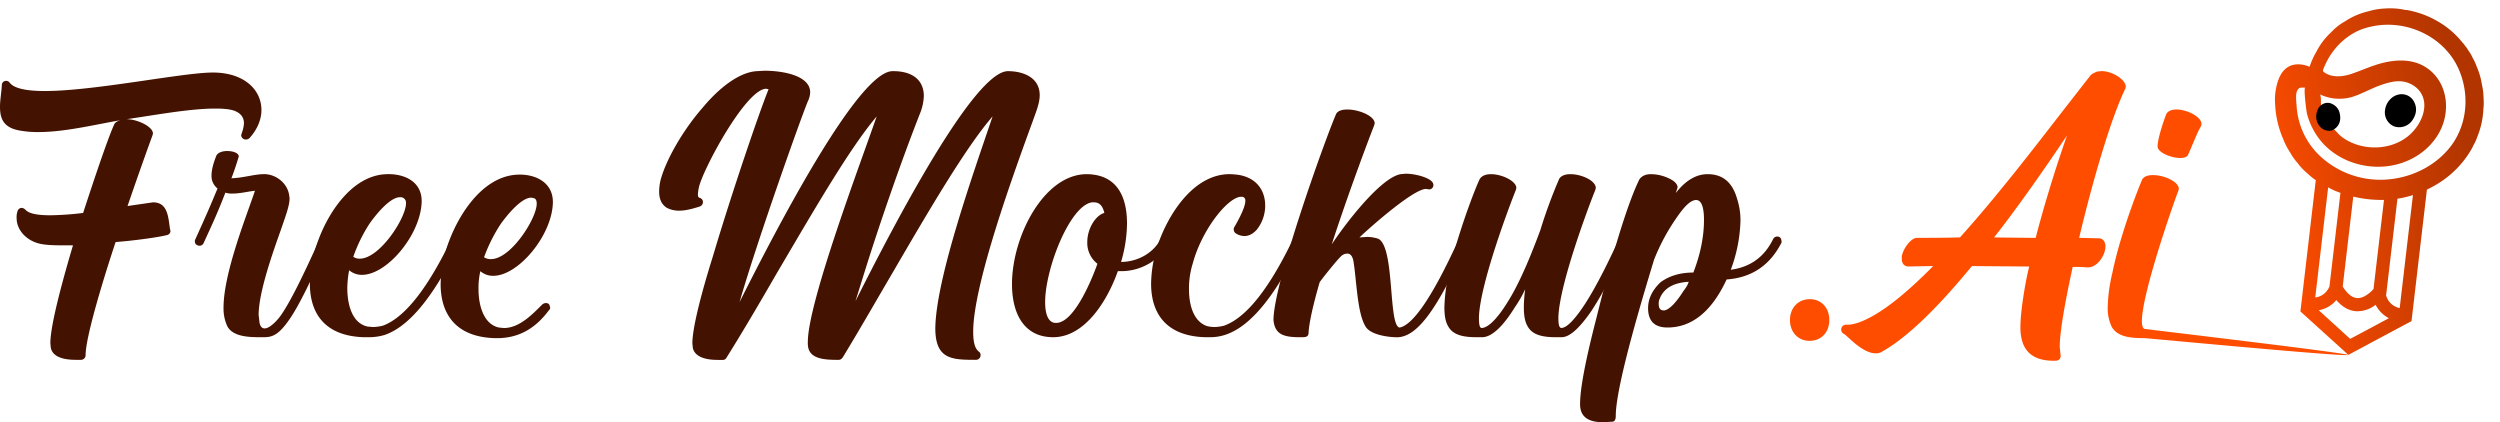
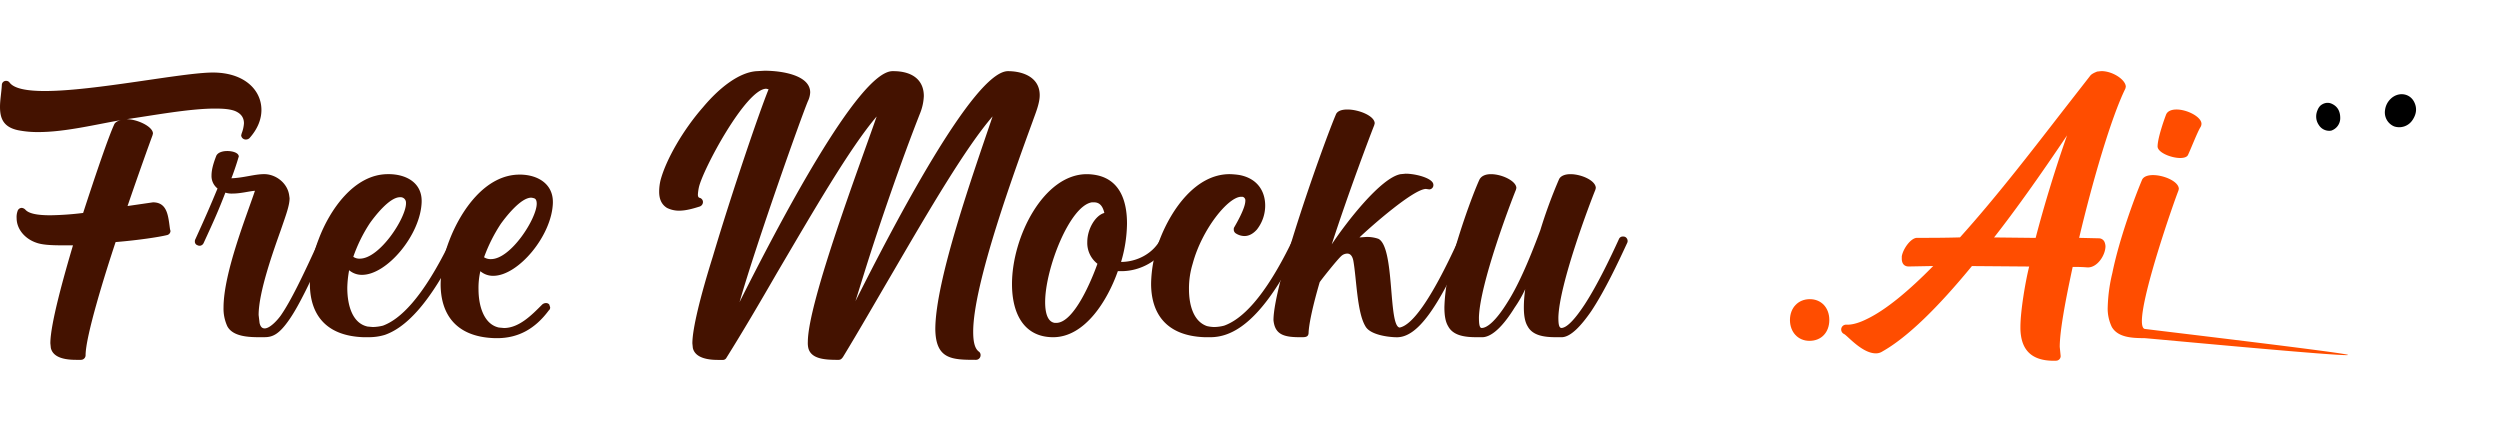
<svg xmlns="http://www.w3.org/2000/svg" id="Layer_1" data-name="Layer 1" viewBox="0 0 1465.12 247.43">
  <defs>
    <style>.cls-1{fill:#441200;}.cls-2{fill:#ff4d00;}.cls-3{fill:url(#linear-gradient);}</style>
    <linearGradient id="linear-gradient" x1="-4631.44" y1="-235.22" x2="-4746.84" y2="-271.02" gradientTransform="matrix(-0.99, -0.12, -0.12, 0.99, -3283.08, -191.99)" gradientUnits="userSpaceOnUse">
      <stop offset="0" stop-color="#ff4d00" />
      <stop offset="1" stop-color="#b23500" />
    </linearGradient>
  </defs>
  <path class="cls-1" d="M44.66,210.88c-6.22,0-13.53-1.08-14.88-7l-.27-2.71c0-11.37,8.12-40.06,13.26-57.39h-6c-6.76,0-12.18-.27-15.7-1.62C14.89,140,9.74,134.55,9.74,127.78a10.37,10.37,0,0,1,.55-4.06,2.59,2.59,0,0,1,2.43-1.89,3.36,3.36,0,0,1,2.17,1.08c2.16,2.43,7.58,3.25,14.62,3.25a175.1,175.1,0,0,0,19.21-1.36c7.58-23.28,14.89-44.66,18.14-51.7.54-1.62,2.71-2.44,4.06-2.71-14.35,2.44-32.75,7-48.18,7a58.44,58.44,0,0,1-12.18-1.08C1.89,74.45,0,69.31,0,62.54c0-3.79.81-8.12,1.08-12.72a2.42,2.42,0,0,1,2.44-2.43,2.46,2.46,0,0,1,2.16,1.08C8.39,52,16,53.34,26.26,53.34c29.23,0,80.66-10.83,98.53-10.83,18.14,0,28.42,10,28.42,21.93,0,5.41-2.16,11.1-7,16.51a3.07,3.07,0,0,1-2.16.81,2.67,2.67,0,0,1-2.71-2.43l.27-1.09a20.21,20.21,0,0,0,1.36-5.95c0-3.79-2.17-6-5.42-7.31-3-1.08-6.77-1.35-11.64-1.35-14.89,0-36.54,4.06-51.7,6.22,6.23,0,15.43,4.33,15.43,8.39l-.27,1.09c-1.9,5.14-7.85,21.65-14.62,41.41l14.89-2.16c8.66,0,8.93,8.39,10,15.7l.28,1.08a2.58,2.58,0,0,1-2.17,2.44c-4.33,1.08-16.78,3-30,4.06-6.22,18.67-17.59,55.22-17.59,66.32a2.71,2.71,0,0,1-2.71,2.7Z" />
  <path class="cls-1" d="M152.4,197.62c-6.5,0-16-.27-19.22-6.5A24.66,24.66,0,0,1,131,180.3c0-20.31,13.54-53.87,18.41-68.49-3.52.27-8.39,1.62-13,1.62a11.92,11.92,0,0,1-4.33-.54c-4.07,10.56-6.5,16-12.73,29.51a2.68,2.68,0,0,1-2.16,1.62,2.48,2.48,0,0,1-1.36-.27,2.22,2.22,0,0,1-1.62-2.43,2.07,2.07,0,0,1,.27-1.09c6.5-14.34,8.39-18.67,13-29.77a9.27,9.27,0,0,1-3.52-7.58c0-3.79,1.36-7.85,2.71-11.37.81-2.17,3.79-3,6.5-3,3.25,0,6.77,1.08,6.77,3.25l-.28.81c-1.08,3.79-3.24,10-4.06,11.91,7.31-.27,13.54-2.43,19.22-2.43,6.77,0,13.54,5.14,14.62,12.18l.27,1.89c0,4.33-2.16,10-5.14,18.68-4.33,12.18-13,36.27-13,49.81l.54,4.6c.54,2.43,1.62,3.25,3,3.25,3.52,0,8.67-6.23,10-8.4,5.14-7.57,11.91-21.11,22.2-43.85a2.53,2.53,0,0,1,2.16-1.62,3.94,3.94,0,0,1,1.9.54,2.42,2.42,0,0,1,1.08,2.17,2,2,0,0,1-.27,1.08c-10.29,23-17.05,36.81-22.47,44.66-5.95,8.67-9.74,10.56-14.62,10.56Z" />
  <path class="cls-1" d="M213,197.62c-23-.81-31.4-14.35-31.4-31.4a75.38,75.38,0,0,1,5.14-26c6.5-17.32,20.85-38.16,40.61-38.16h1.08c10.29.26,18.68,5.41,18.68,15.69v.55c-.54,19.22-20.3,42.77-34.92,42.77a11.38,11.38,0,0,1-7.58-2.71,63.22,63.22,0,0,0-1.08,10.29c0,10.28,3,20.84,11.91,22.73l3,.27a25.94,25.94,0,0,0,6-.81c9.48-3.52,23-15.16,40.06-50.62a2.54,2.54,0,0,1,2.17-1.62,3.84,3.84,0,0,1,1.62.54,2.14,2.14,0,0,1,1.36,2.17,2.69,2.69,0,0,1-.27,1.08c-18.14,37.9-33,50.08-43.86,53.87a31.94,31.94,0,0,1-9.47,1.35Zm24.91-78.5a3.17,3.17,0,0,0-1.36-3,3.25,3.25,0,0,0-2.16-.54c-6.23,0-14.89,11.37-17.6,15.16a88.81,88.81,0,0,0-9.74,19.76,6.21,6.21,0,0,0,3.79,1.08C222.51,151.6,237.94,127.78,237.94,119.12Z" />
  <path class="cls-1" d="M289.64,198.16c-23-.81-31.41-14.62-31.41-31.67a75,75,0,0,1,5.15-25.72c6.77-17.59,21.11-38.44,41.14-38.44h.82c10.28.28,18.67,5.69,18.67,16v.54c-.54,19.22-20.3,42.77-34.92,42.77a11.35,11.35,0,0,1-7.58-2.71,43.75,43.75,0,0,0-1.08,10.56c0,10,3.25,20.57,11.91,22.46l3,.28c8.93,0,16.51-7.85,22.2-13.54a3.3,3.3,0,0,1,2.43-1.08,2.47,2.47,0,0,1,1.9.81l.54,1.62a2.11,2.11,0,0,1-.81,1.9c-7.85,10.56-17.6,16.24-30.32,16.24Zm24.9-78.77c0-1.35-.27-2.44-1.08-3a6.47,6.47,0,0,0-2.17-.54c-6.23,0-15.16,11.64-17.86,15.43a93.4,93.4,0,0,0-9.75,19.49,7.06,7.06,0,0,0,4.06,1.08C299.38,151.87,314.54,128.05,314.54,119.39Z" />
  <path class="cls-1" d="M548.14,193c0-28.7,22.2-91.23,33.57-124.79C566,86.37,544.62,122.91,523,160c-10,17.06-19.76,34.11-29,49.27-.81,1.08-1.35,1.62-2.7,1.62-7.31,0-16-.27-17.6-7a13.32,13.32,0,0,1-.27-3.52c0-23.28,31.67-106.93,40.33-132.1-15.7,18.41-36.81,55-58.47,91.76-10,17.33-20,34.38-29.5,49.54a2.37,2.37,0,0,1-2.44,1.35h-2.7c-5.69,0-13.27-1.08-14.62-7l-.27-2.71c0-8.66,4.87-28.15,11.91-50.62,11.37-38.17,27.34-85,32.75-98.26L449.07,52c-11.91,0-37.36,47.64-39.52,57.93A28,28,0,0,0,409,114c0,1.08.27,1.62.81,1.89a2.56,2.56,0,0,1,2.16,2.44,2.81,2.81,0,0,1-1.89,2.7c-3.52,1.09-7.85,2.44-12.18,2.44a15.84,15.84,0,0,1-7-1.62c-3.52-2.17-4.6-5.69-4.6-9.48a29.06,29.06,0,0,1,.81-6.77c3.25-12.18,13.26-29.5,24.9-42.77,9.75-11.64,21.12-20.3,31.13-21.11l4.88-.27c10.55,0,26.79,2.71,26.79,12.72a13.29,13.29,0,0,1-1.35,5.15c-4.06,9.74-29.5,81.2-40.06,117.75C455.84,132.38,502.94,42,523,41.7h.54c11.1,0,17.87,5.14,17.87,14.62a30.5,30.5,0,0,1-2.17,10c-11.1,28.16-23.82,65-32.75,93.66l-5.15,16.52C523.78,131.84,570.61,42,590.64,41.7c9.2,0,18.68,3.79,18.68,14.08,0,4.87-2.44,10.55-4.06,15.16C595,99.09,570.34,166.22,570.34,194.37c0,5.69.81,9.75,3.25,11.64a2.46,2.46,0,0,1,1.08,2.17,2.71,2.71,0,0,1-2.71,2.7C557.89,210.88,548.41,210.61,548.14,193Z" />
  <path class="cls-1" d="M593.08,166.49c0-27.88,18.67-64.42,43.85-64.42a30.27,30.27,0,0,1,6.77.81c13,3.25,16.78,15.43,16.78,28.15A81.66,81.66,0,0,1,657,153.5c8.93,0,18.68-4.61,23.28-13.54a2.23,2.23,0,0,1,2.17-1.35,3.84,3.84,0,0,1,1.62.54,1.81,1.81,0,0,1,1.08,1.9,3.42,3.42,0,0,1-.27,1.62c-5.41,10.28-16.78,16.24-27.61,16.24h-2.16c-6,17.05-19.22,38.71-37.9,38.71C600.11,197.62,593.08,183.81,593.08,166.49Zm50.07-11.91a15.46,15.46,0,0,1-5.95-12.72c0-7.85,4.87-15.7,10-17.06-.82-3.52-2.44-6.22-6-6.22h-1.35c-13,2.16-27.34,39-27.34,58.47,0,6.76,1.62,11.64,5.68,12.18h.81C629.62,189.23,640.18,163,643.15,154.58Z" />
  <path class="cls-1" d="M706,197.62c-23-.81-31.4-14.35-31.4-31.4a75.38,75.38,0,0,1,5.14-26c6.77-17.59,21.12-38.16,40.88-38.16a42.72,42.72,0,0,1,5.95.54c10.83,2.16,14.89,10,14.89,17.86a22.7,22.7,0,0,1-4.87,14.08c-2.17,2.43-4.6,3.79-7.31,3.79a9.5,9.5,0,0,1-5.14-1.63,2.63,2.63,0,0,1-1.08-2.43,1.66,1.66,0,0,1,.27-1.09c1.08-1.89,6.49-11.09,6.49-15.43a2.17,2.17,0,0,0-1.62-2.43h-.81c-7.58,0-23,19-28.43,39.25a49.41,49.41,0,0,0-2.16,14.89c0,9.47,2.71,18.95,10.56,21.65a20.84,20.84,0,0,0,4.06.54,24.15,24.15,0,0,0,6-.81c9.75-3.52,23.28-15.16,40.33-50.62a2.16,2.16,0,0,1,2.17-1.62,3.28,3.28,0,0,1,1.35.27,2.83,2.83,0,0,1,1.36,2.44,2.69,2.69,0,0,1-.27,1.08C744.39,180,729.5,192.21,718.67,196a28.06,28.06,0,0,1-9.74,1.62Z" />
  <path class="cls-1" d="M800.15,191.12c-4.87-8.12-5.14-27.61-7-38.17-.54-3-1.89-4.33-3.51-4.33a5.24,5.24,0,0,0-3.52,1.36c-2.44,2.16-11.91,14.07-12.73,15.43-3.79,13-6.22,23.82-6.49,29.5,0,2.44-1.63,2.71-3.79,2.71h-1.36c-9.47,0-14.61-1.62-15.43-10,0-21.38,29.51-103.94,36.55-120.45.81-2.17,3.52-3,6.77-3,6.76,0,16,3.79,16,8.12l-.27,1.08c-3,7.58-15.16,39.79-24.91,69.84,8.39-12.72,28.69-39,40.33-41.14l3-.28c6,0,16.24,2.71,16.24,6.5a2.49,2.49,0,0,1-2.43,2.71l-1.9-.27c-7.31,0-32.48,22.19-39,28.42l3.79-.27a19.84,19.84,0,0,1,7.31,1.08c9.75,4.87,5.69,51.16,12.45,52,7-1.35,17.87-14.88,34.65-51.7a2.54,2.54,0,0,1,2.17-1.62,3,3,0,0,1,3,2.71,2,2,0,0,1-.28,1.08c-17.32,38.71-29.23,55.22-41.14,55.22C813.69,197.62,802.86,196.27,800.15,191.12Z" />
  <path class="cls-1" d="M912,197.62c-6.77,0-13.81-.81-16.79-6.5-1.62-2.7-2.16-6.49-2.16-11.1a75.16,75.16,0,0,1,.81-10.55,73.3,73.3,0,0,1-6.23,10.83c-5.68,9.2-12.45,17-18.67,17.32h-3.52c-6.77,0-13.81-.81-16.79-6.5-1.62-2.7-2.16-6.49-2.16-11.1a99.68,99.68,0,0,1,2.71-20.3C853.21,140.77,863,114,867,105.31c1.08-2.16,3.52-3.24,6.77-3.24,6.5,0,14.89,4.06,14.89,8.12l-.27,1.08c-3.52,8.66-21.12,55.22-21.66,74.71,0,3.79.27,6.23,1.63,6.23,3,0,8.12-3.79,15.15-15.16,5.69-8.94,11.91-22.47,19.22-42.23a285.54,285.54,0,0,1,10.83-29.51c.81-2.16,3.52-3.24,6.77-3.24,6.49,0,14.89,3.78,14.89,8.12l-.27,1.08c-3.52,8.66-21.12,55.22-21.66,74.71,0,3.79.27,6.23,1.89,6.23,3.52-.28,8.4-6,13.54-13.81,7.58-11.64,15.43-28.15,20-38.17a2.45,2.45,0,0,1,2.44-1.62,2.94,2.94,0,0,1,1.35.27,2.75,2.75,0,0,1,1.35,2.17,2.43,2.43,0,0,1-.27,1.35c-5.14,11.1-13,27.88-21.11,40.06-6,8.66-11.91,14.89-17,15.16Z" />
-   <path class="cls-1" d="M926,236.87c0-9.2,3.25-26,9.47-50.08,10-40.33,18.41-67.4,25.18-81.48,1.35-2.16,3.79-3.24,6.77-3.24A25,25,0,0,1,978,104.5c3.52,1.63,5.15,3.52,5.15,5.42l-1.09,3.24c5.69-7.31,11.91-11.09,18.68-11.09,8.94,0,14.62,4.87,17.33,14.61A40.35,40.35,0,0,1,1020,129.4a88.65,88.65,0,0,1-5.68,28.7c11.64-1.63,19.76-7.58,24.9-18.14a2.75,2.75,0,0,1,2.17-1.35c1.89,0,2.7,1.08,2.7,3.52-6.76,13.26-17.32,20.57-32.21,21.65-8.66,18.68-20.3,28.15-34.65,28.15q-11.37,0-11.37-11.36c0-5.42,2.44-10.56,7.31-15.16,5.14-3.79,11.64-5.69,19.22-5.69,4.06-10.55,6.23-20.84,6.23-30.86,0-7.85-1.63-11.64-4.61-11.64s-6.49,3.25-10.82,9.48a120,120,0,0,0-13.81,25.44c-14.89,48.73-22.47,79.32-22.47,91.77,0,2.16-.81,3.25-2.16,3.25l-5.42.27C930.35,247.43,926,243.91,926,236.87ZM980.7,178.4a50.52,50.52,0,0,0,5.69-7.58q2.83-3.66,3.24-5.68c-8.93.54-14.61,3.79-17,10a6.39,6.39,0,0,0-.54,3c0,2.44.81,3.79,3,3.79C976.64,181.92,978.54,180.57,980.7,178.4Z" />
-   <path class="cls-2" d="M1049,187.54c0-7.17,4.85-12.22,11.63-12.22s11.44,5.05,11.44,12.22c0,7-4.46,12.21-11.63,12.21C1053.63,199.75,1049,194.52,1049,187.54Z" />
+   <path class="cls-2" d="M1049,187.54c0-7.17,4.85-12.22,11.63-12.22s11.44,5.05,11.44,12.22c0,7-4.46,12.21-11.63,12.21C1053.63,199.75,1049,194.52,1049,187.54" />
  <path class="cls-2" d="M1203.55,211.42c-15.16,0-19.22-8.66-19.49-18.67v-1.09c0-9.47,3-27.06,5.14-35.46l-33.56-.27C1135.87,180,1118,197.62,1103.12,206a6.78,6.78,0,0,1-3.79,1.08c-8.12,0-16.78-10.55-18.68-11.36a2.91,2.91,0,0,1-1.62-2.44,2.84,2.84,0,0,1,3-3h.81c3.52,0,7.85-1.62,11.1-3.25,11.37-5.41,24.9-16.78,39-31.13l-14.35.27c-3,0-4.06-2.16-4.06-4.6v-1.35c.81-4.6,5.41-10.83,8.93-10.83,7.85,0,16.24,0,25.18-.27,22.19-24.63,44.12-53.33,60.09-73.9l16.24-20.84c.81-1.09,2.71-1.9,4.06-2.44l2.44-.27c6.77,0,14.35,5.14,14.35,9.2l-.27,1.09c-8.13,16.51-19,53.32-27.07,87.43l11.64.27a3.64,3.64,0,0,1,3.24,2.17,7.63,7.63,0,0,1,.55,2.43c0,5.15-4.61,12.46-10.29,12.46h-.27a84.15,84.15,0,0,0-8.66-.28c-4.33,20-7.58,37.63-7.58,46.83l.54,5.42a2.71,2.71,0,0,1-2.71,2.7Zm7.85-132.09c-16,23.82-30.05,43.58-42.77,59.82l24.36.27C1198.13,119.66,1204.9,97.73,1211.4,79.33Z" />
  <path class="cls-2" d="M1237.65,191.66a24.74,24.74,0,0,1-2.43-11.64,95,95,0,0,1,2.71-20c4.06-20,13-44.12,17.32-54.41.81-2.16,3.52-3,6.5-3,6.49,0,15.15,3.79,15.15,8.12l-.27,1.08c-2.43,6-21.38,60.09-21.38,76.34,0,2.7.54,4.33,1.62,4.6,1.36.27,119.21,14.17,119.21,15.26,0,1.35-118.12-9.85-119.48-9.85C1249,198.16,1241.17,197.62,1237.65,191.66Zm26.8-105.84c0-4.6,3.52-14.88,4.88-18.4.81-2.44,3.51-3.25,6.22-3.25,6.23,0,14.62,4.33,14.62,8.39a3.9,3.9,0,0,1-.54,1.89c-1.63,2.44-5.42,12.19-7.31,16.25-.54,1.35-2.44,1.89-4.6,1.89C1272.3,92.59,1264.45,89.34,1264.45,85.82Z" />
  <path d="M1397.75,64.48a8.85,8.85,0,0,0,5.35,9.6,9.32,9.32,0,0,0,10.76-3.75c2.27-3.4,2.81-7,.89-10.7-2.73-5.2-9.48-5.92-13.83-1.58A10.94,10.94,0,0,0,1397.75,64.48Z" />
-   <path class="cls-3" d="M1333.33,60.91a56.59,56.59,0,0,0,4.76,20.6h0a39.58,39.58,0,0,0,4.14,8,31.52,31.52,0,0,0,4.31,6.07,32.84,32.84,0,0,0,5.7,6,34.2,34.2,0,0,0,4.91,4l-9,77h.07L1376,207.75l.13.26,37.23-19.89-.07-.14,9-76.86a68.75,68.75,0,0,0,6.65-3.63A57.16,57.16,0,0,0,1449,86.38a8.89,8.89,0,0,0,.41-1h0a25.6,25.6,0,0,0,2.43-5.26,48.53,48.53,0,0,0,3.4-14,13.19,13.19,0,0,0,.11-2.08,26.27,26.27,0,0,0,.2-5.39,2.84,2.84,0,0,0-.06-.7,36.78,36.78,0,0,0-1-8.49,40.77,40.77,0,0,0-3-10.36,29,29,0,0,0-2.45-5.31,19.84,19.84,0,0,0-2.45-4.17h0a15.93,15.93,0,0,0-2-2.84h0l-.16-.21h0a5.62,5.62,0,0,0-1.3-1.61,49.73,49.73,0,0,0-12.71-11.36,54.62,54.62,0,0,0-20-7.75,5.32,5.32,0,0,0-.69,0h0A42.06,42.06,0,0,0,1397.51,5a38,38,0,0,0-9.33,1.58,41.9,41.9,0,0,0-13.8,5.89,32.63,32.63,0,0,0-7.69,5.89c-.49.51-1,1-1.52,1.5h0a40,40,0,0,0-7.64,10.43h0a43.68,43.68,0,0,0-3.6,7.68c-.16.39-.09,1-.7,1.08a15.57,15.57,0,0,0-8.38-1.21c-4.66.76-7.43,3.82-9.2,7.92A33.74,33.74,0,0,0,1333.33,60.91Zm26.85.24c0-.88.11-5.33-.6-5.85a26.64,26.64,0,0,0,18.85,1.52,55.15,55.15,0,0,0,6.07-2.35c3.17-1.38,6.31-2.93,9.54-4.16,3.42-1.3,8.41-2.81,12.06-2.7a15.84,15.84,0,0,1,10.41,4.12c7.84,7.46,3.71,19.13-3,26-10.58,10.86-29.33,11.33-41.11,2.5-2.37-1.78-4.21-4.84-6.91-6.06a17.3,17.3,0,0,0-2-.6,6.5,6.5,0,0,1-4.21-4.22,8.19,8.19,0,0,1,.4-4.86A10.12,10.12,0,0,0,1360.18,61.15Zm86.47-31.59a.36.36,0,0,1-.19-.13Zm-40.32,151a10.52,10.52,0,0,1-6.39-4.14,11,11,0,0,1-1.57-3.3l6.65-56.67a60.7,60.7,0,0,0,9.08-2.12ZM1391,169.34c-1.78,2.06-5.67,5.57-9.55,5.35-2.92-.17-5.78-2.45-8.51-6.77l6.18-52.67,2.75.57a70.78,70.78,0,0,0,15.26,1.34Zm-32.11,12.49a17.48,17.48,0,0,0,9.19-4.77c.4-.4.77-.8,1.12-1.2,3.52,4.11,7.49,6.31,11.86,6.55a17.54,17.54,0,0,0,11.18-3.78,16.13,16.13,0,0,0,1.07,1.84,17.65,17.65,0,0,0,6.7,6l-22.7,12.12Zm-2.05-7.52,7.56-64.47.39.17a40,40,0,0,0,6.82,3l-6.44,54.89a11.76,11.76,0,0,1-2.7,3.87A9.8,9.8,0,0,1,1356.87,174.31ZM1346.28,53.08c1-2,2.33-1.76,4.46-1.72l.26,0c-1.14-.1.66,14,1,15.25A41.59,41.59,0,0,0,1358.15,80c8.95,12.83,25,19.12,40.4,17.46,13-1.4,25.27-8.76,31.37-20.58,6.2-12,4.51-27.92-6.72-36.38-7.6-5.72-17.17-5.9-26.09-3.8-6.68,1.56-12.64,4.44-19.1,6.61-5.28,1.77-11.54,2.3-16-1a1.39,1.39,0,0,1-.62-.72,1.59,1.59,0,0,1,.14-.93,43.89,43.89,0,0,1,2.31-5.09,41.66,41.66,0,0,1,7.29-9.9,38.58,38.58,0,0,1,4.84-4.1,36.47,36.47,0,0,1,5.9-3.49,37.73,37.73,0,0,1,6.73-2.25,44.47,44.47,0,0,1,10.52-1.33,47.12,47.12,0,0,1,29.34,10.06,44,44,0,0,1,7.4,7.48,41.51,41.51,0,0,1,5.36,9.2c6.35,15.11,4.54,33.12-6.05,45.85-9.38,11.28-23.85,17.74-38.42,18.22a51.69,51.69,0,0,1-36.64-13.45,43.77,43.77,0,0,1-14.19-30C1345.73,59.57,1345.18,55.25,1346.28,53.08Z" />
  <path d="M1366.19,76.56a7.69,7.69,0,0,0,5.3-7.39c0-3.62-1.31-6.61-4.75-8.26a5.83,5.83,0,0,0-4.28-.41,6.8,6.8,0,0,0-2.63,1.45,7.23,7.23,0,0,0-1.64,2.6,9.12,9.12,0,0,0-.48,6.11,9.22,9.22,0,0,0,1.29,2.68A7.15,7.15,0,0,0,1366.19,76.56Z" />
</svg>